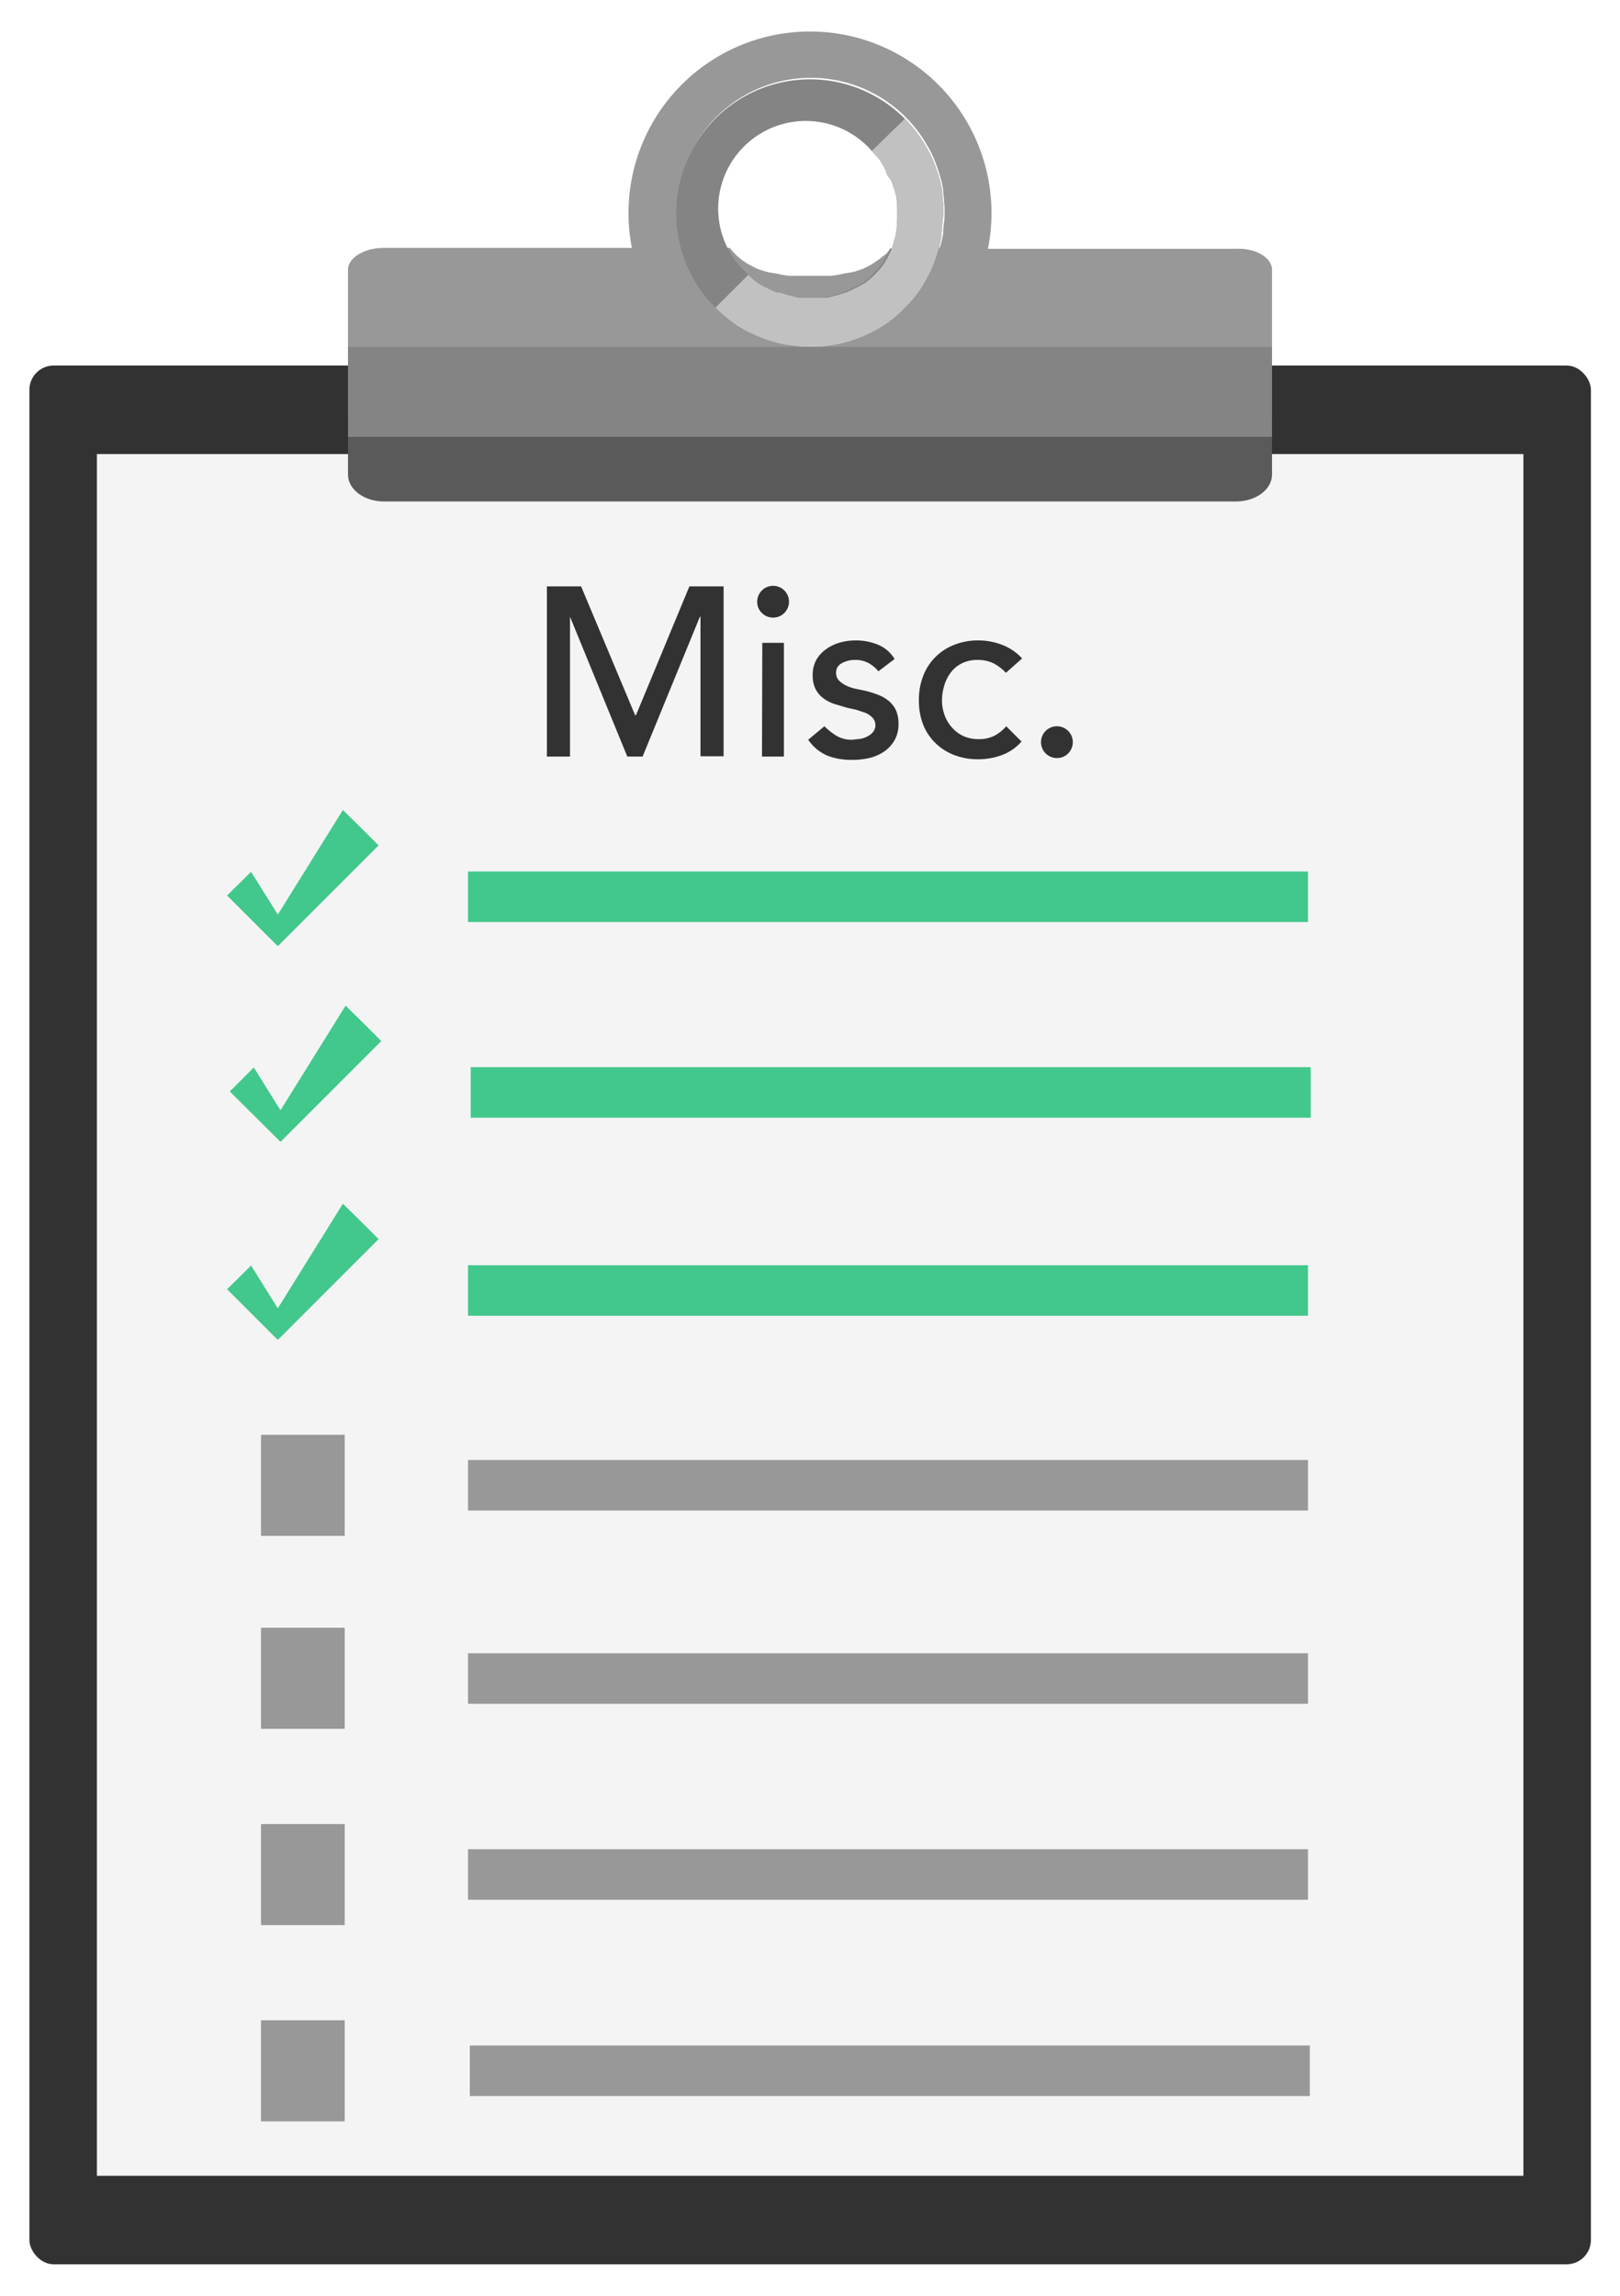
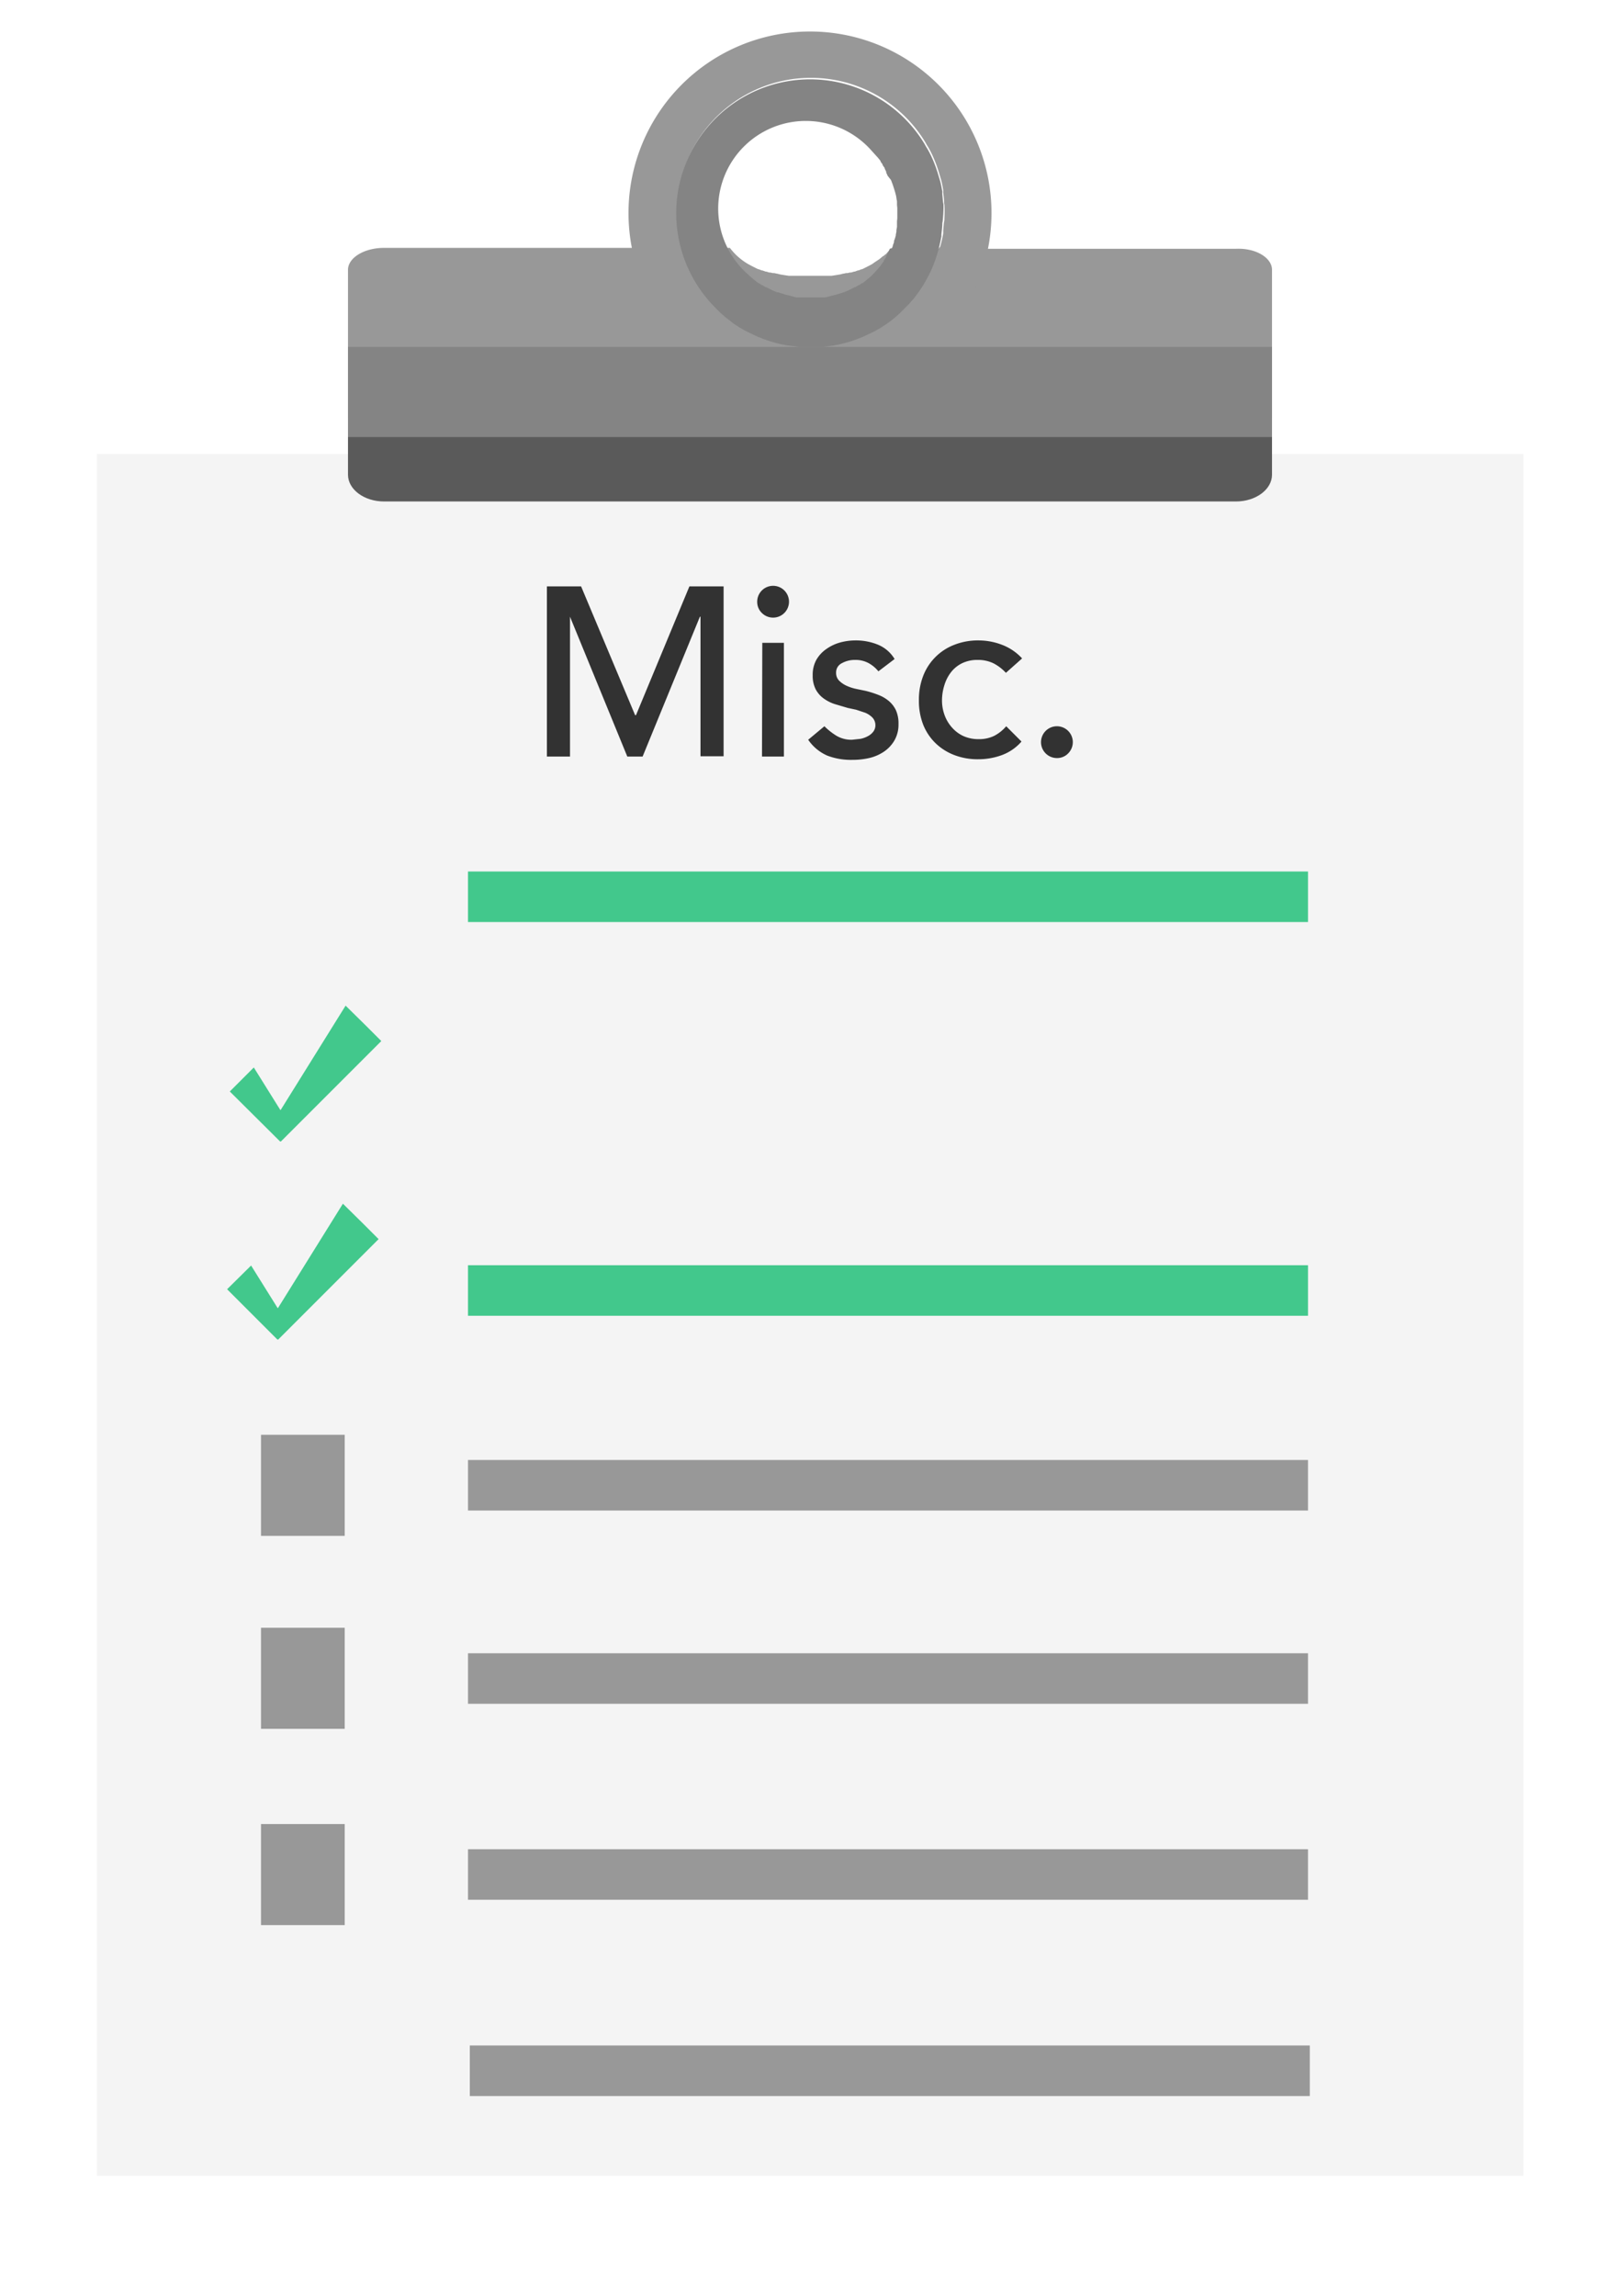
<svg xmlns="http://www.w3.org/2000/svg" viewBox="0 0 540 765">
  <title>Misc To-Do List</title>
  <g id="_6x6_Boxes_Lines_Checkbox_Darker_Green" data-name="6x6_Boxes &amp; Lines + Checkbox_Darker Green">
-     <rect x="9.8" y="121.8" width="520.5" height="632.71" rx="8.1" ry="8.1" fill="#323232" />
    <rect x="32.3" y="151.3" width="475.5" height="573.72" fill="#f4f4f4" />
    <path d="M424,89.9v48.4c0,4-5.4,7.3-12,7.3H128c-6.6,0-12-3.3-12-7.3V89.9c0-4,5.4-7.3,12-7.3H243.3a20.5,20.5,0,0,0,6.1,5.4l1.1.6,1.2.6,1,.5h.2l1,.4h.2l1.1.4h.2l1,.3h.4l.8.2h.5l.9.2h.1l1.2.3h.1l1.2.2,1.3.2h14.3l1.3-.2,1.2-.2h.1l1.2-.3h.1l.9-.2h.5l.8-.2h.4l1-.3h.2l1.1-.4h.2l1-.4h.2l1-.5,1.2-.6,1.1-.6,1-.7.9-.6.6-.4.7-.6.5-.4h.1l.7-.6h.1l.5-.6.2-.2.4-.5.2-.3v-.2H412C418.6,82.6,424,85.9,424,89.9Z" fill="#989898" />
    <path d="M270,10.5A60.5,60.5,0,1,0,330.5,71,60.5,60.5,0,0,0,270,10.5Zm43,72.2-.6,2h0l-.3.9a43.6,43.6,0,0,1-1.9,4.7l-.5,1-.5.9-.5.9-.5.9a42,42,0,0,1-2.8,4.1l-.6.8-.3.3-1.3,1.5-.8.8-.8.8-.8.8h0l-.8.8-1.7,1.5-.9.7-.9.7-1,.7-.8.5-.9.6-1.9,1.1-1,.5-3,1.4-1,.4-1,.4-2,.7a42.2,42.2,0,0,1-6.3,1.5l-3.2.4h-7.5l-4.2-.5a42.1,42.1,0,0,1-8.3-2.2l-1-.4-1-.4-1-.5-1.1-.5-.8-.4-1-.5-1.9-1.1-.9-.6-.9-.6-.9-.7-.9-.7-.9-.7-1.7-1.5-.8-.8h0l-.8-.8a44.6,44.6,0,1,1,69.7-54.6l.5.9.5.8.6,1.1.5,1a42.1,42.1,0,0,1,1.9,4.7l.3.9h0l.6,2,.3,1c.3,1.1.5,2.2.7,3.4v.8q.2,1.5.3,3c0,.4,0,.8.1,1.1a43.9,43.9,0,0,1,0,4.6c0,.4,0,.8-.1,1.1s-.2,2-.3,3v.8c-.2,1.5-.6,3-1,4.5Z" fill="#989898" />
    <path d="M314.5,68.7c0-.4,0-.7-.1-1.1s-.2-2-.3-3v-.8c-.2-1.1-.4-2.3-.7-3.4l-.3-1-.6-2h0l-.3-.9a42.1,42.1,0,0,0-1.9-4.7l-.5-1-.6-1.1-.5-.8-.5-.9a44.6,44.6,0,1,0-69.7,54.6l.8.8h0l.8.8,1.7,1.5.9.7.9.7.9.7.9.6.9.6,1.9,1.1,1,.5.8.4,1.1.5,1,.5,1,.4,1,.4a42.1,42.1,0,0,0,8.3,2.3l4.3.5h7.5l3.2-.4a42.2,42.2,0,0,0,6.3-1.5l2-.7,1-.4,1-.4,3-1.4,1-.5,1.9-1.1.9-.6.8-.5,1-.7.9-.7.9-.7,1.7-1.5.8-.8h0l.8-.8.8-.8.8-.8,1.3-1.5.3-.3.6-.8a42,42,0,0,0,2.8-4.1l.5-.9.5-.9.5-.9.5-1a43.6,43.6,0,0,0,1.9-4.7l.3-.9h0l.6-2h0c.4-1.5.7-3,1-4.5v-.8q.2-1.5.3-3c0-.4,0-.8.1-1.1A43.9,43.9,0,0,0,314.5,68.7ZM296.6,82.9l-.2.5-.4.8-.2.4-.5,1v.2l-.7,1v.2l-.5.7-.7,1-.6.7-.9,1-1,1.1-1.1,1-1.2,1-1,.8h-.2l-1,.7h-.2l-1.1.7h-.2l-1,.5-.4.2-.8.4-.5.2-.9.4h-.1l-1.2.4h-.1l-1.2.4-1.3.3-.7.2-.7.2-.9.2h-9.6l-.9-.2-.7-.2-.7-.2-1.3-.3-1.2-.4h-.1l-1.2-.4H259l-.9-.4-.5-.2-.8-.4-.4-.2-1-.5h-.2l-1.1-.7h-.2l-1-.7h-.2l-1-.8-1.2-1-1.1-1a29.2,29.2,0,1,1,41.2-41.2h0l1,1.1,1,1.1.9,1.1v.2l.7,1v.2l.7,1v.2l.5,1v.3l.5,1.1L297,60h0l.5,1.3.4,1.2.4,1.3.2.7.2.8.2,1.3c.1.3.1.6.1,1v.5c0,.5.1.9.1,1.4s0,1,0,1.5h0c0,.5,0,1,0,1.5s-.1,1-.1,1.4v1.7l-.2,1.1v.5l-.2,1v.3l-.3,1-.3.8v.4l-.4,1.1V82l-.3.7Z" fill="#848484" />
-     <path d="M314.5,68.7c0-.4,0-.7-.1-1.1s-.2-2-.3-3v-.8c-.2-1.1-.4-2.3-.7-3.4l-.3-1-.6-2h0l-.3-.9a42.1,42.1,0,0,0-1.9-4.7l-.5-1-.6-1.1-.5-.8-.5-.9a44.4,44.4,0,0,0-6.6-8.4L290.6,50.3h0l1,1.1,1,1.1.9,1.1v.2l.7,1v.2l.7,1v.2l.5,1v.3l.5,1.1L297,60h0l.5,1.3.4,1.2.4,1.3.2.7.2.8.2,1.3v1.4c0,.5.1.9.1,1.4s0,1,0,1.5h0c0,.5,0,1,0,1.5s-.1,1-.1,1.4v1.7l-.2,1.1v.5l-.2,1v.3l-.3,1-.3.8v.4l-.4,1.1V82l-.3.7v.3l-.2.5-.4.8-.2.4-.5,1v.2l-.7,1v.2l-.5.7-.7,1-.6.7-.9,1-1,1.1-1.1,1-1.2,1-1,.8h-.2l-1,.7h-.2l-1.1.7h-.2l-1,.5-.4.2-.8.4-.5.2-.9.4h-.1l-1.2.4h-.1l-1.2.4-1.3.3-.7.2-.7.2-.9.2h-9.6l-.9-.2-.7-.2-.7-.2-1.3-.3-1.2-.4h-.1l-1.2-.4H259l-.9-.4-.5-.2-.8-.4-.4-.2-1-.5h-.2l-1.1-.7h-.2l-1-.7h-.2l-1-.8-1.2-1-1.1-1-10.9,10.9.8.8h0l.8.8,1.7,1.5.9.7.9.7.9.7.9.6.9.6,1.9,1.1,1,.5.8.4,1.1.5,1,.5,1,.4,1,.4a45,45,0,0,0,8.3,2.3l4.3.5a45.9,45.9,0,0,0,6.4,0h1.1l3.2-.4a45.5,45.5,0,0,0,6.3-1.5l2-.7,1-.4,1-.4,3-1.4,1-.5,1.9-1.1.9-.6.8-.5,1-.7.9-.7.9-.7,1.7-1.5.8-.8h0l.8-.8.8-.8.8-.8,1.3-1.5.3-.3.6-.8a42,42,0,0,0,2.8-4.1l.5-.9.5-.9.5-.9.5-1a43.6,43.6,0,0,0,1.9-4.7l.3-.9h0l.6-2h0c.4-1.5.7-3,1-4.5v-.8q.2-1.5.3-3c0-.4,0-.8.1-1.1A43.9,43.9,0,0,0,314.5,68.7Z" fill="#c1c1c1" />
    <rect x="116" y="115.6" width="308" height="30" fill="#848484" />
    <path d="M424,145.6v12.6c0,4.9-5.4,8.9-12,8.9H128c-6.6,0-12-4-12-8.9V145.6Z" fill="#5a5a5a" />
  </g>
  <g id="Layer_20" data-name="Layer 20">
-     <rect x="87" y="673.2" width="27.9" height="33.68" fill="#989898" />
    <rect x="156.6" y="681.6" width="280" height="16.84" fill="#989898" />
    <rect x="87" y="607.8" width="27.9" height="33.68" fill="#989898" />
    <rect x="156" y="616.2" width="280" height="16.84" fill="#989898" />
    <rect x="87" y="542.4" width="27.9" height="33.68" fill="#989898" />
    <rect x="156" y="550.9" width="280" height="16.84" fill="#989898" />
    <rect x="87" y="478.1" width="27.9" height="33.68" fill="#989898" />
    <rect x="156" y="486.5" width="280" height="16.84" fill="#989898" />
    <rect x="156" y="290.4" width="280" height="16.84" fill="#42c88c" />
-     <polygon points="126.2 281.7 92.7 315.2 92.6 315.1 92.5 315.2 75.7 298.4 83.7 290.5 92.5 304.6 92.6 304.7 92.7 304.6 114.3 269.9 120.9 276.4 126.2 281.7" fill="#42c88c" />
-     <rect x="156.9" y="355.6" width="280" height="16.84" fill="#42c88c" />
    <polygon points="127.1 346.9 93.6 380.4 93.5 380.3 93.4 380.4 76.6 363.7 84.6 355.7 93.4 369.8 93.5 369.9 93.6 369.8 115.2 335.1 121.8 341.6 127.1 346.9" fill="#42c88c" />
    <rect x="156" y="421.6" width="280" height="16.84" fill="#42c88c" />
    <polygon points="126.2 412.9 92.7 446.4 92.6 446.3 92.5 446.4 75.7 429.6 83.7 421.7 92.5 435.8 92.6 435.9 92.7 435.8 114.3 401.1 120.9 407.6 126.2 412.9" fill="#42c88c" />
    <path d="M182.3,195.4h11.4l18,42.9h.3l17.8-42.9h11.4v56.6h-7.7V205.5h-.2l-19.1,46.6h-5.1l-19.1-46.6H190v46.6h-7.7Z" fill="#323232" />
    <path d="M252.4,200.6a5.3,5.3,0,1,1,1.6,3.7A5.1,5.1,0,0,1,252.4,200.6Zm1.7,13.6h7.2v37.9H254Z" fill="#323232" />
    <path d="M292.8,223.7a11.1,11.1,0,0,0-3.2-2.7,9.1,9.1,0,0,0-4.6-1.1,8.8,8.8,0,0,0-4.4,1.1,3.4,3.4,0,0,0-1.9,3.2,3.6,3.6,0,0,0,1.1,2.7,8.5,8.5,0,0,0,2.6,1.7,14.9,14.9,0,0,0,3.2,1l2.9.6a33.6,33.6,0,0,1,4.4,1.4,12.1,12.1,0,0,1,3.5,2.1,9,9,0,0,1,2.3,3.1,10.8,10.8,0,0,1,.8,4.5,10.5,10.5,0,0,1-1.4,5.5,11.5,11.5,0,0,1-3.5,3.7,14.8,14.8,0,0,1-4.9,2.1,24.6,24.6,0,0,1-5.6.6,22,22,0,0,1-8.3-1.4,14.9,14.9,0,0,1-6.4-5.3l5.4-4.5a22.4,22.4,0,0,0,3.9,3.1,9.7,9.7,0,0,0,5.3,1.4l2.8-.3a8.5,8.5,0,0,0,2.5-.9,5.4,5.4,0,0,0,1.8-1.5,3.5,3.5,0,0,0,.7-2.1,3.7,3.7,0,0,0-1-2.6,7.3,7.3,0,0,0-2.4-1.6l-3-1-2.8-.6-4.4-1.3a13.3,13.3,0,0,1-3.7-1.9,8.9,8.9,0,0,1-2.6-3,9.8,9.8,0,0,1-1-4.6,10.3,10.3,0,0,1,1.2-5.2,11,11,0,0,1,3.3-3.6,14.8,14.8,0,0,1,4.6-2.2,19.5,19.5,0,0,1,5.2-.7,19.3,19.3,0,0,1,7.4,1.4,11.7,11.7,0,0,1,5.6,4.8Z" fill="#323232" />
    <path d="M335.3,224.2a15.1,15.1,0,0,0-4.2-3.2,11.8,11.8,0,0,0-5.2-1.1,11.6,11.6,0,0,0-5.2,1.1,10.5,10.5,0,0,0-3.7,3,13.3,13.3,0,0,0-2.2,4.3,17,17,0,0,0-.8,5.1,14.2,14.2,0,0,0,.9,5,12.6,12.6,0,0,0,2.5,4.1,11.4,11.4,0,0,0,3.8,2.8,12.2,12.2,0,0,0,5,1,11.5,11.5,0,0,0,5.2-1.1,13.3,13.3,0,0,0,4-3.2l5.1,5.1a16.1,16.1,0,0,1-6.5,4.5,22.8,22.8,0,0,1-7.9,1.4,21.7,21.7,0,0,1-8-1.4,18.5,18.5,0,0,1-6.3-4,17.8,17.8,0,0,1-4.1-6.2,21.7,21.7,0,0,1-1.4-8,22,22,0,0,1,1.4-8.1,18,18,0,0,1,10.3-10.4,21.4,21.4,0,0,1,8.1-1.5,21.8,21.8,0,0,1,8,1.5,17.5,17.5,0,0,1,6.6,4.5Z" fill="#323232" />
    <path d="M352.4,252.6a5.3,5.3,0,1,1,3.7-1.6A5.1,5.1,0,0,1,352.4,252.6Z" fill="#323232" />
  </g>
</svg>